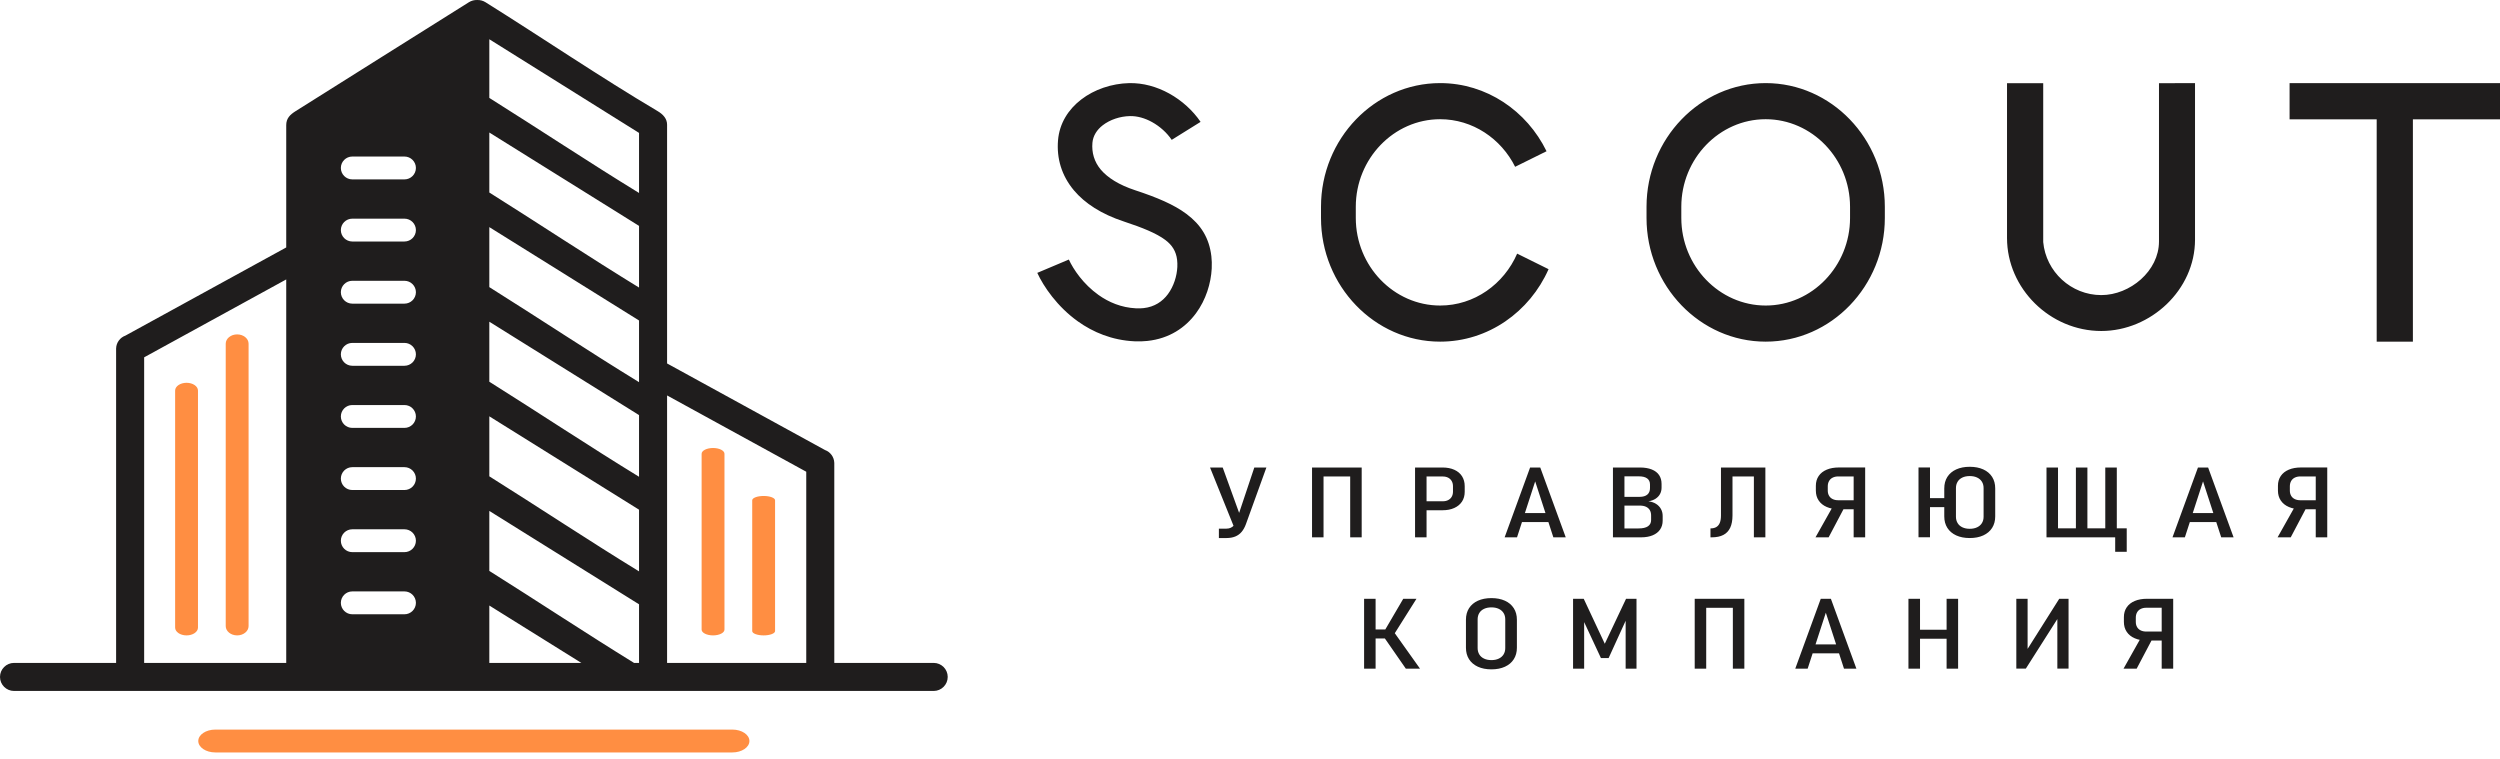
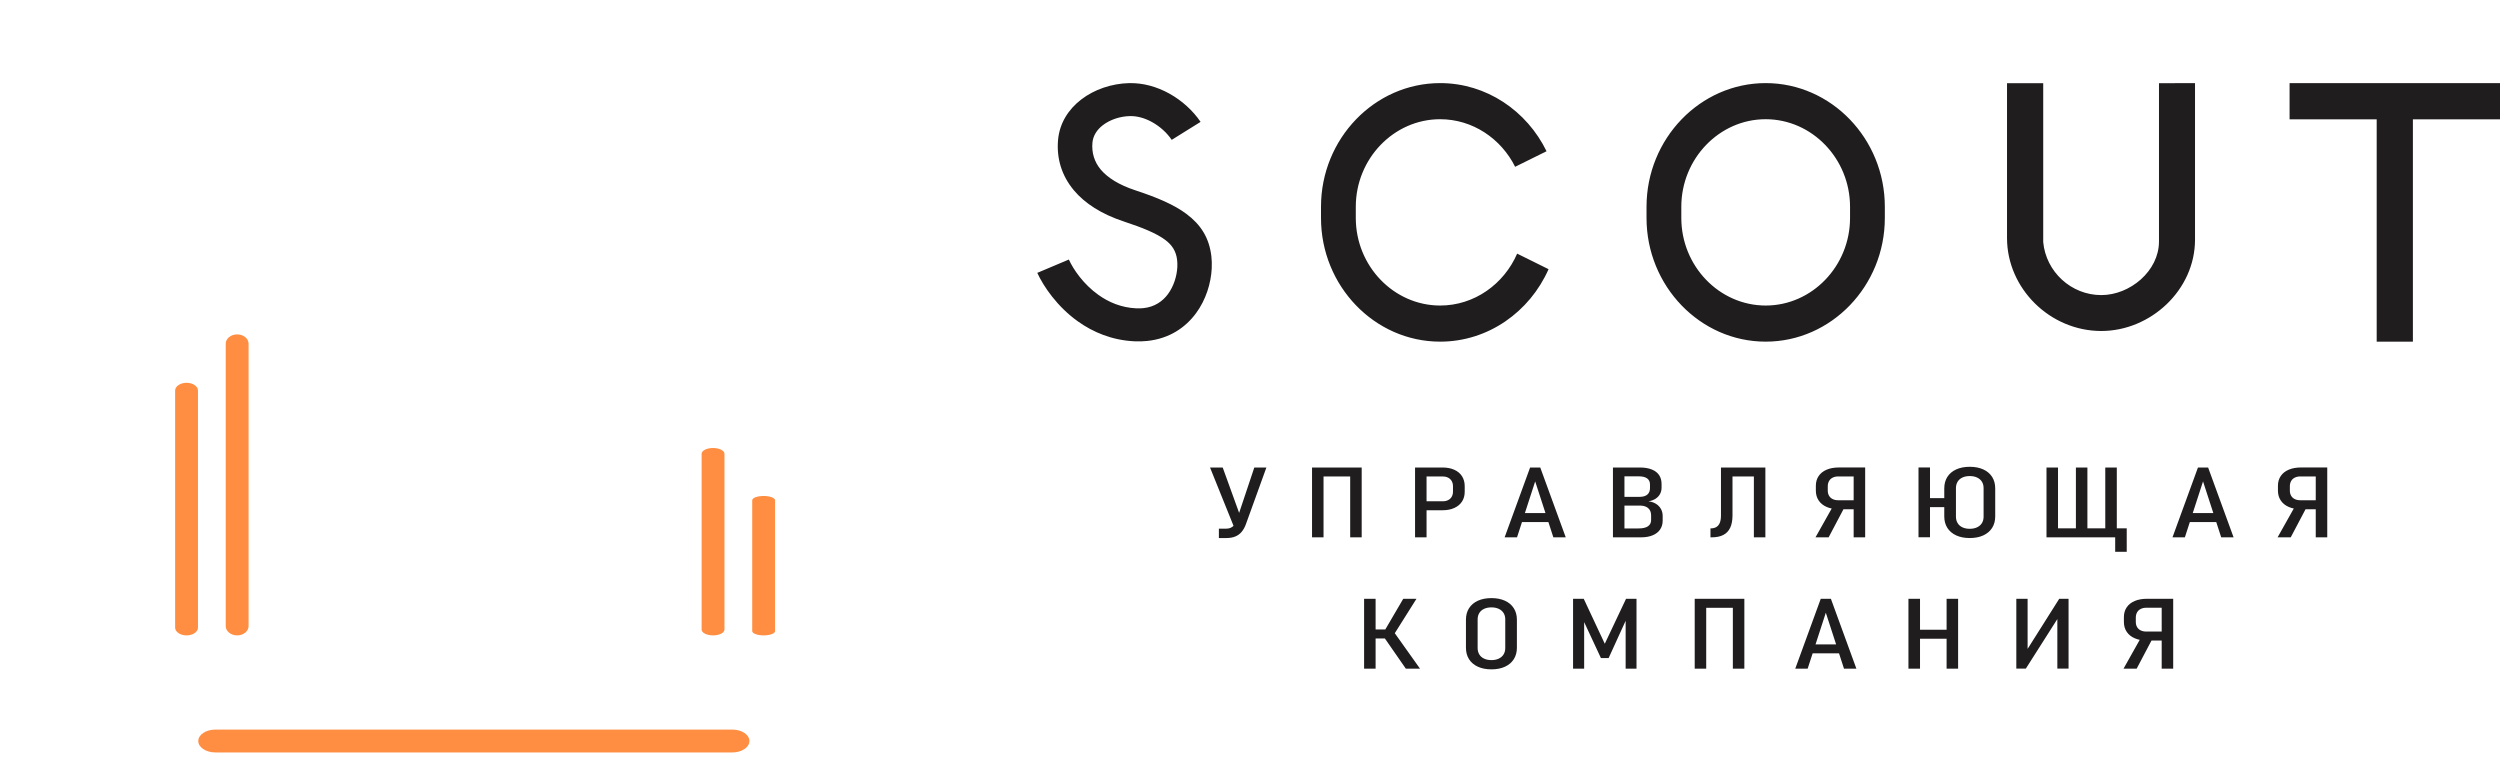
<svg xmlns="http://www.w3.org/2000/svg" width="280" height="85" viewBox="0 0 280 85" fill="none">
  <path d="M135.523 52.361H136.943L139.018 58.094L138.187 58.971L135.523 52.361ZM139.546 58.696C139.42 59.044 139.259 59.334 139.066 59.565C138.873 59.797 138.634 59.97 138.353 60.087C138.071 60.203 137.74 60.261 137.361 60.261H136.515V59.208H137.361C137.547 59.208 137.717 59.173 137.86 59.103C138.009 59.033 138.136 58.929 138.242 58.791C138.348 58.652 138.437 58.479 138.506 58.272L140.483 52.361H141.836L139.546 58.696ZM151.221 52.361H152.509V60.181H151.221V52.361ZM146.948 52.361H148.236V60.181H146.948V52.361ZM147.778 52.361H151.882V53.367H147.778V52.361ZM159.173 56.143H161.596C161.825 56.143 162.025 56.098 162.196 56.01C162.366 55.922 162.5 55.797 162.593 55.634C162.687 55.47 162.734 55.279 162.734 55.061V54.464C162.734 54.242 162.687 54.048 162.593 53.882C162.5 53.718 162.366 53.591 162.196 53.501C162.025 53.413 161.825 53.367 161.596 53.367H159.173V52.361H161.562C162.068 52.361 162.508 52.446 162.883 52.614C163.259 52.783 163.547 53.026 163.747 53.339C163.946 53.656 164.047 54.026 164.047 54.453V55.078C164.047 55.5 163.946 55.868 163.744 56.177C163.54 56.487 163.252 56.726 162.879 56.894C162.506 57.064 162.068 57.148 161.562 57.148H159.173V56.143ZM158.486 52.361H159.774V60.181H158.486V52.361ZM171.371 52.361H172.509L175.363 60.181H173.976L171.94 53.916L169.906 60.181H168.519L171.371 52.361ZM170.029 57.466H173.942V58.469H170.029V57.466ZM181.436 59.185H183.51C183.986 59.185 184.339 59.105 184.575 58.942C184.807 58.779 184.924 58.547 184.924 58.25V57.733C184.924 57.501 184.876 57.302 184.78 57.136C184.685 56.972 184.541 56.846 184.351 56.757C184.161 56.669 183.925 56.625 183.641 56.625H181.436V55.647H183.641C184.016 55.647 184.302 55.562 184.501 55.395C184.699 55.227 184.8 54.982 184.8 54.663V54.265C184.8 53.964 184.693 53.736 184.48 53.581C184.271 53.428 183.962 53.35 183.556 53.35H181.436V52.361H183.668C184.189 52.361 184.634 52.434 184.999 52.581C185.363 52.728 185.638 52.939 185.821 53.214C186.004 53.487 186.095 53.816 186.095 54.2V54.615C186.095 54.872 186.039 55.107 185.928 55.319C185.816 55.531 185.651 55.709 185.43 55.854C185.211 55.999 184.941 56.097 184.622 56.148C184.954 56.187 185.24 56.282 185.479 56.434C185.72 56.586 185.903 56.78 186.028 57.01C186.156 57.241 186.219 57.501 186.219 57.787V58.313C186.219 58.694 186.122 59.026 185.93 59.307C185.739 59.587 185.461 59.804 185.096 59.955C184.733 60.105 184.304 60.181 183.81 60.181H181.436V59.185ZM180.65 52.361H181.938V60.181H180.65V52.361ZM191.572 59.181H191.578C191.845 59.181 192.063 59.129 192.234 59.025C192.406 58.92 192.537 58.762 192.621 58.548C192.706 58.335 192.748 58.064 192.748 57.733V52.361H194.039V57.733C194.039 58.286 193.952 58.744 193.783 59.105C193.612 59.467 193.357 59.736 193.014 59.914C192.673 60.093 192.237 60.181 191.708 60.181H191.572V59.181ZM196.435 52.361H197.722V60.181H196.435V52.361ZM193.58 52.361H197.096V53.367H193.58V52.361ZM205.967 57.035C205.438 57.035 204.98 56.95 204.594 56.781C204.205 56.614 203.904 56.372 203.693 56.057C203.481 55.744 203.376 55.375 203.376 54.948V54.409C203.376 53.99 203.48 53.626 203.689 53.316C203.9 53.005 204.198 52.769 204.591 52.603C204.98 52.438 205.438 52.356 205.967 52.356H208.318V53.361H205.883C205.641 53.361 205.434 53.407 205.257 53.496C205.08 53.585 204.944 53.714 204.852 53.881C204.758 54.048 204.71 54.244 204.71 54.471V54.948C204.71 55.167 204.758 55.358 204.852 55.52C204.944 55.684 205.08 55.81 205.26 55.898C205.438 55.984 205.645 56.028 205.883 56.028H208.318V57.035H205.967ZM205.379 56.546L206.596 56.792L204.807 60.181H203.336L205.379 56.546ZM207.609 52.356H208.899V60.181H207.609V52.356ZM215.462 55.792H218.734V56.798H215.462V55.792ZM216.16 60.175H214.873V52.356H216.16V60.175ZM220.61 60.261C220.032 60.261 219.527 60.163 219.097 59.966C218.667 59.768 218.337 59.489 218.104 59.123C217.874 58.761 217.758 58.331 217.758 57.837V54.702C217.758 54.206 217.874 53.776 218.104 53.413C218.337 53.049 218.667 52.769 219.097 52.574C219.527 52.379 220.032 52.28 220.61 52.28C221.191 52.28 221.696 52.379 222.127 52.574C222.556 52.769 222.886 53.049 223.119 53.413C223.349 53.776 223.464 54.206 223.464 54.702V57.837C223.464 58.331 223.349 58.761 223.119 59.123C222.886 59.489 222.556 59.768 222.127 59.966C221.696 60.163 221.191 60.261 220.61 60.261ZM220.61 59.225C220.925 59.225 221.199 59.17 221.432 59.059C221.667 58.95 221.846 58.794 221.973 58.589C222.101 58.384 222.162 58.147 222.162 57.874V54.668C222.162 54.392 222.101 54.153 221.973 53.95C221.846 53.748 221.667 53.592 221.432 53.482C221.199 53.374 220.925 53.319 220.61 53.319C220.297 53.319 220.023 53.374 219.79 53.482C219.556 53.592 219.377 53.748 219.255 53.95C219.13 54.153 219.066 54.392 219.066 54.668V57.874C219.066 58.147 219.13 58.384 219.255 58.589C219.377 58.794 219.556 58.95 219.79 59.059C220.023 59.17 220.297 59.225 220.61 59.225ZM230.014 59.175H236.427V60.181H230.014V59.175ZM235.791 52.361H237.082V60.181H235.791V52.361ZM229.208 52.361H230.497V60.181H229.208V52.361ZM232.501 52.361H233.789V60.181H232.501V52.361ZM236.901 59.175H238.194V61.799H236.901V59.175ZM246.171 52.361H247.309L250.162 60.181H248.776L246.74 53.916L244.705 60.181H243.319L246.171 52.361ZM244.828 57.466H248.742V58.469H244.828V57.466ZM257.721 57.035C257.191 57.035 256.733 56.95 256.348 56.781C255.959 56.614 255.658 56.372 255.447 56.057C255.235 55.744 255.13 55.375 255.13 54.948V54.409C255.13 53.99 255.234 53.626 255.443 53.316C255.653 53.005 255.952 52.769 256.344 52.603C256.733 52.438 257.191 52.356 257.721 52.356H260.071V53.361H257.636C257.395 53.361 257.187 53.407 257.011 53.496C256.834 53.585 256.698 53.714 256.604 53.881C256.512 54.048 256.464 54.244 256.464 54.471V54.948C256.464 55.167 256.512 55.358 256.604 55.52C256.698 55.684 256.834 55.81 257.013 55.898C257.191 55.984 257.399 56.028 257.636 56.028H260.071V57.035H257.721ZM257.133 56.546L258.349 56.792L256.562 60.181H255.09L257.133 56.546ZM259.363 52.356H260.652V60.181H259.363V52.356Z" fill="#1F1D1D" />
  <path d="M155.088 70.612L157.162 67.068H158.642L155.827 71.538L155.088 70.612ZM155.049 71.424L156.189 70.88L159.04 74.888H157.452L155.049 71.424ZM152.779 67.068H154.067V74.888H152.779V67.068ZM153.427 70.499H156.194V71.505H153.427V70.499ZM167.041 74.968C166.46 74.968 165.955 74.87 165.523 74.673C165.094 74.475 164.764 74.196 164.531 73.831C164.301 73.468 164.186 73.038 164.186 72.544V69.409C164.186 68.913 164.301 68.483 164.531 68.12C164.764 67.756 165.094 67.476 165.523 67.281C165.955 67.086 166.46 66.987 167.041 66.987C167.618 66.987 168.123 67.086 168.554 67.281C168.984 67.476 169.314 67.756 169.545 68.12C169.777 68.483 169.892 68.913 169.892 69.409V72.544C169.892 73.038 169.777 73.468 169.545 73.831C169.314 74.196 168.984 74.475 168.554 74.673C168.123 74.87 167.618 74.968 167.041 74.968ZM167.041 73.932C167.352 73.932 167.628 73.877 167.86 73.766C168.094 73.657 168.272 73.501 168.4 73.296C168.527 73.091 168.589 72.854 168.589 72.581V69.375C168.589 69.099 168.527 68.859 168.4 68.657C168.272 68.455 168.094 68.299 167.86 68.19C167.628 68.081 167.352 68.026 167.041 68.026C166.725 68.026 166.451 68.081 166.219 68.19C165.984 68.299 165.805 68.455 165.681 68.657C165.557 68.859 165.495 69.099 165.495 69.375V72.581C165.495 72.854 165.557 73.091 165.681 73.296C165.805 73.501 165.984 73.657 166.219 73.766C166.451 73.877 166.725 73.932 167.041 73.932ZM182.116 67.068H183.289V74.888H182.072V68.999L182.156 69.342L180.166 73.704H179.304L177.32 69.45L177.425 68.999V74.888H176.183V67.068H177.38L179.736 72.101L182.116 67.068ZM194.08 67.068H195.367V74.888H194.08V67.068ZM189.807 67.068H191.095V74.888H189.807V67.068ZM190.636 67.068H194.74V68.074H190.636V67.068ZM203.923 67.068H205.061L207.915 74.888H206.527L204.492 68.623L202.458 74.888H201.07L203.923 67.068ZM202.581 72.173H206.493V73.176H202.581V72.173ZM218.019 67.068H219.308V74.888H218.019V67.068ZM213.746 67.068H215.042V74.888H213.746V67.068ZM214.576 70.532H218.68V71.538H214.576V70.532ZM230.423 74.882V68.951L230.578 69.091L226.895 74.882H225.828V67.068H227.092V73.066L226.934 72.925L230.632 67.068H231.678V74.882H230.423ZM240.467 71.742C239.937 71.742 239.479 71.657 239.094 71.488C238.704 71.321 238.403 71.079 238.193 70.764C237.981 70.452 237.876 70.082 237.876 69.655V69.116C237.876 68.697 237.98 68.333 238.189 68.023C238.398 67.712 238.698 67.476 239.089 67.31C239.479 67.145 239.937 67.063 240.467 67.063H242.817V68.067H240.381C240.141 68.067 239.933 68.114 239.757 68.203C239.58 68.292 239.444 68.421 239.35 68.588C239.258 68.755 239.21 68.951 239.21 69.177V69.655C239.21 69.874 239.258 70.065 239.35 70.227C239.444 70.391 239.58 70.517 239.759 70.605C239.937 70.692 240.145 70.735 240.381 70.735H242.817V71.742H240.467ZM239.878 71.253L241.095 71.499L239.307 74.888H237.836L239.878 71.253ZM242.109 67.063H243.398V74.888H242.109V67.063Z" fill="#1F1D1D" />
  <path fill-rule="evenodd" clip-rule="evenodd" d="M256.433 9.308H266.189H270.244H280V13.363H270.244V38.264H266.189V13.363H256.433V9.308ZM131.232 15.664C130.69 14.865 129.912 14.16 129.027 13.671C128.242 13.237 127.379 12.982 126.547 13.002C125.444 13.028 124.329 13.395 123.505 14.03C122.865 14.525 122.417 15.2 122.351 15.997C122.259 17.087 122.552 18.123 123.293 19.004C124.066 19.911 125.321 20.708 127.131 21.305C129.575 22.11 131.471 22.905 132.883 23.96C134.51 25.177 135.433 26.656 135.673 28.695C135.723 29.123 135.737 29.591 135.713 30.076C135.628 31.725 135.066 33.581 133.948 35.09C132.763 36.691 130.978 37.919 128.507 38.186C128.059 38.235 127.578 38.248 127.068 38.226C124.536 38.107 122.421 37.205 120.732 36.001C118.403 34.342 116.876 32.084 116.175 30.561L119.71 29.069C120.22 30.178 121.334 31.827 123.029 33.032C124.17 33.846 125.584 34.455 127.249 34.534C127.532 34.547 127.814 34.537 128.083 34.509C129.311 34.376 130.207 33.755 130.806 32.946C131.472 32.045 131.809 30.916 131.861 29.902C131.875 29.63 131.865 29.357 131.836 29.101C131.724 28.148 131.284 27.45 130.509 26.87C129.519 26.13 127.963 25.497 125.876 24.809C123.34 23.974 121.503 22.769 120.291 21.333C118.886 19.66 118.331 17.726 118.499 15.708C118.658 13.803 119.659 12.252 121.089 11.15C122.563 10.008 124.529 9.355 126.457 9.31C128.024 9.273 129.578 9.715 130.947 10.471C132.361 11.251 133.6 12.376 134.465 13.65L131.232 15.664ZM147.952 24.415V23.157C147.952 15.54 153.954 9.308 161.294 9.308H161.302C166.487 9.308 171.009 12.42 173.213 16.939L169.695 18.681C168.12 15.524 164.936 13.352 161.294 13.352C156.104 13.352 151.849 17.773 151.849 23.157V24.415C151.849 29.805 156.109 34.22 161.302 34.22C165.123 34.22 168.438 31.823 169.921 28.407L173.438 30.148H173.44C171.329 34.925 166.673 38.264 161.302 38.264H161.294C153.954 38.264 147.952 32.032 147.952 24.415ZM184.411 24.415V23.157C184.411 15.54 190.412 9.308 197.753 9.308H197.76C205.099 9.308 211.101 15.54 211.101 23.157V24.415C211.101 32.032 205.099 38.264 197.76 38.264H197.753C190.412 38.264 184.411 32.032 184.411 24.415ZM188.307 24.415C188.307 29.805 192.567 34.22 197.76 34.22C202.949 34.22 207.205 29.8 207.205 24.415V23.157C207.205 17.769 202.945 13.352 197.753 13.352C192.562 13.352 188.307 17.773 188.307 23.157V24.415ZM241.806 27.048V9.32L245.842 9.308V26.846C245.842 32.467 240.881 37.071 235.345 37.071C229.602 37.071 224.786 32.313 224.786 26.658V9.32H228.84V27.112C229.143 30.424 231.959 33.05 235.345 33.05C238.568 33.05 241.806 30.35 241.806 27.048Z" fill="#1F1D1D" />
  <path d="M82.026 81.713H24.117C23.062 81.713 22.207 82.286 22.207 82.993C22.207 83.7 23.062 84.273 24.117 84.273H82.026C83.08 84.273 83.935 83.7 83.935 82.993C83.935 82.286 83.08 81.713 82.026 81.713Z" fill="#FF8E42" />
-   <path fill-rule="evenodd" clip-rule="evenodd" d="M1.569 74.246H13.004V39.1V39.068L13.004 39.062V39.028L13.005 39.023C13.023 38.363 13.454 37.802 14.047 37.589L32.058 27.713V14.011C32.058 13.256 32.485 12.841 33.101 12.454C39.554 8.404 46.037 4.304 52.516 0.25C52.804 0.07 53.129 -0.01 53.446 0.001C53.764 -0.01 54.088 0.07 54.376 0.25C60.83 4.288 67.145 8.585 73.669 12.454C74.261 12.804 74.713 13.288 74.713 13.965V40.707L92.397 50.402C92.99 50.615 93.421 51.177 93.439 51.837L93.441 51.842V51.875L93.441 51.882V51.913V74.246H104.575C105.438 74.246 106.144 74.952 106.144 75.815V75.817C106.144 76.68 105.438 77.387 104.575 77.387H1.569C0.705 77.387 0 76.68 0 75.817V75.815C0 74.952 0.705 74.246 1.569 74.246ZM39.455 17.532H45.302C46.007 17.532 46.582 18.107 46.582 18.811V18.812C46.582 19.517 46.007 20.092 45.302 20.092H39.455C38.751 20.092 38.176 19.517 38.176 18.812V18.811C38.176 18.107 38.751 17.532 39.455 17.532ZM39.455 24.49H45.302C46.007 24.49 46.582 25.065 46.582 25.769V25.77C46.582 26.474 46.007 27.049 45.302 27.049H39.455C38.751 27.049 38.176 26.474 38.176 25.77V25.769C38.176 25.065 38.751 24.49 39.455 24.49ZM39.455 31.448H45.302C46.007 31.448 46.582 32.023 46.582 32.727V32.729C46.582 33.433 46.007 34.008 45.302 34.008H39.455C38.751 34.008 38.176 33.433 38.176 32.729V32.727C38.176 32.023 38.751 31.448 39.455 31.448ZM39.455 38.406H45.302C46.007 38.406 46.582 38.981 46.582 39.685V39.687C46.582 40.391 46.007 40.966 45.302 40.966H39.455C38.751 40.966 38.176 40.391 38.176 39.687V39.685C38.176 38.981 38.751 38.406 39.455 38.406ZM39.455 45.364H45.302C46.007 45.364 46.582 45.939 46.582 46.643V46.645C46.582 47.349 46.007 47.924 45.302 47.924H39.455C38.751 47.924 38.176 47.349 38.176 46.645V46.643C38.176 45.939 38.751 45.364 39.455 45.364ZM39.455 52.322H45.302C46.007 52.322 46.582 52.898 46.582 53.602V53.603C46.582 54.307 46.007 54.882 45.302 54.882H39.455C38.751 54.882 38.176 54.307 38.176 53.603V53.602C38.176 52.898 38.751 52.322 39.455 52.322ZM39.455 59.28H45.302C46.007 59.28 46.582 59.855 46.582 60.56V60.561C46.582 61.265 46.007 61.84 45.302 61.84H39.455C38.751 61.84 38.176 61.265 38.176 60.561V60.56C38.176 59.855 38.751 59.28 39.455 59.28ZM39.455 66.238H45.302C46.007 66.238 46.582 66.814 46.582 67.517V67.519C46.582 68.223 46.007 68.799 45.302 68.799H39.455C38.751 68.799 38.176 68.223 38.176 67.519V67.517C38.176 66.814 38.751 66.238 39.455 66.238ZM54.804 4.395V10.966C60.31 14.423 66.042 18.226 71.572 21.612V14.886L54.804 4.395ZM54.804 14.842V21.562C60.31 25.018 66.042 28.821 71.572 32.207V25.299C66.089 21.872 60.316 18.288 54.804 14.842ZM54.804 25.437V32.157C60.31 35.613 66.042 39.417 71.572 42.803V35.895C66.089 32.468 60.316 28.883 54.804 25.437ZM54.804 36.033V42.753C60.31 46.209 66.042 50.013 71.572 53.398V46.491C66.089 43.063 60.316 39.479 54.804 36.033ZM54.804 46.628V53.348C60.31 56.804 66.042 60.608 71.572 63.993V57.086C66.089 53.659 60.316 50.074 54.804 46.628ZM54.804 57.224V63.943C60.124 67.284 65.657 70.948 71.012 74.246H71.572V67.682C66.089 64.254 60.316 60.67 54.804 57.224ZM54.804 67.82V74.246H65.11C61.661 72.098 58.184 69.933 54.804 67.82ZM32.058 31.296L16.145 40.02V74.246H32.058L32.058 31.296ZM74.713 74.246H90.3V52.834L74.713 44.289V74.246Z" fill="#1F1D1D" />
  <path d="M19.614 43.748L19.614 70.289C19.614 70.772 20.187 71.164 20.894 71.164C21.601 71.164 22.174 70.772 22.174 70.289L22.174 43.748C22.174 43.265 21.601 42.873 20.894 42.873C20.187 42.873 19.614 43.265 19.614 43.748Z" fill="#FF8E42" />
  <path d="M25.281 38.495L25.281 70.121C25.281 70.697 25.854 71.164 26.561 71.164C27.268 71.164 27.841 70.697 27.841 70.121L27.841 38.495C27.841 37.919 27.268 37.452 26.561 37.452C25.854 37.452 25.281 37.919 25.281 38.495Z" fill="#FF8E42" />
  <path d="M78.581 50.825L78.581 70.515C78.581 70.873 79.154 71.164 79.861 71.164C80.568 71.164 81.141 70.873 81.141 70.515L81.141 50.825C81.141 50.467 80.568 50.176 79.861 50.176C79.154 50.176 78.581 50.467 78.581 50.825Z" fill="#FF8E42" />
  <path d="M84.248 56.032L84.248 70.681C84.248 70.948 84.821 71.164 85.528 71.164C86.235 71.164 86.808 70.948 86.808 70.681L86.808 56.032C86.808 55.765 86.235 55.549 85.528 55.549C84.821 55.549 84.248 55.765 84.248 56.032Z" fill="#FF8E42" />
</svg>